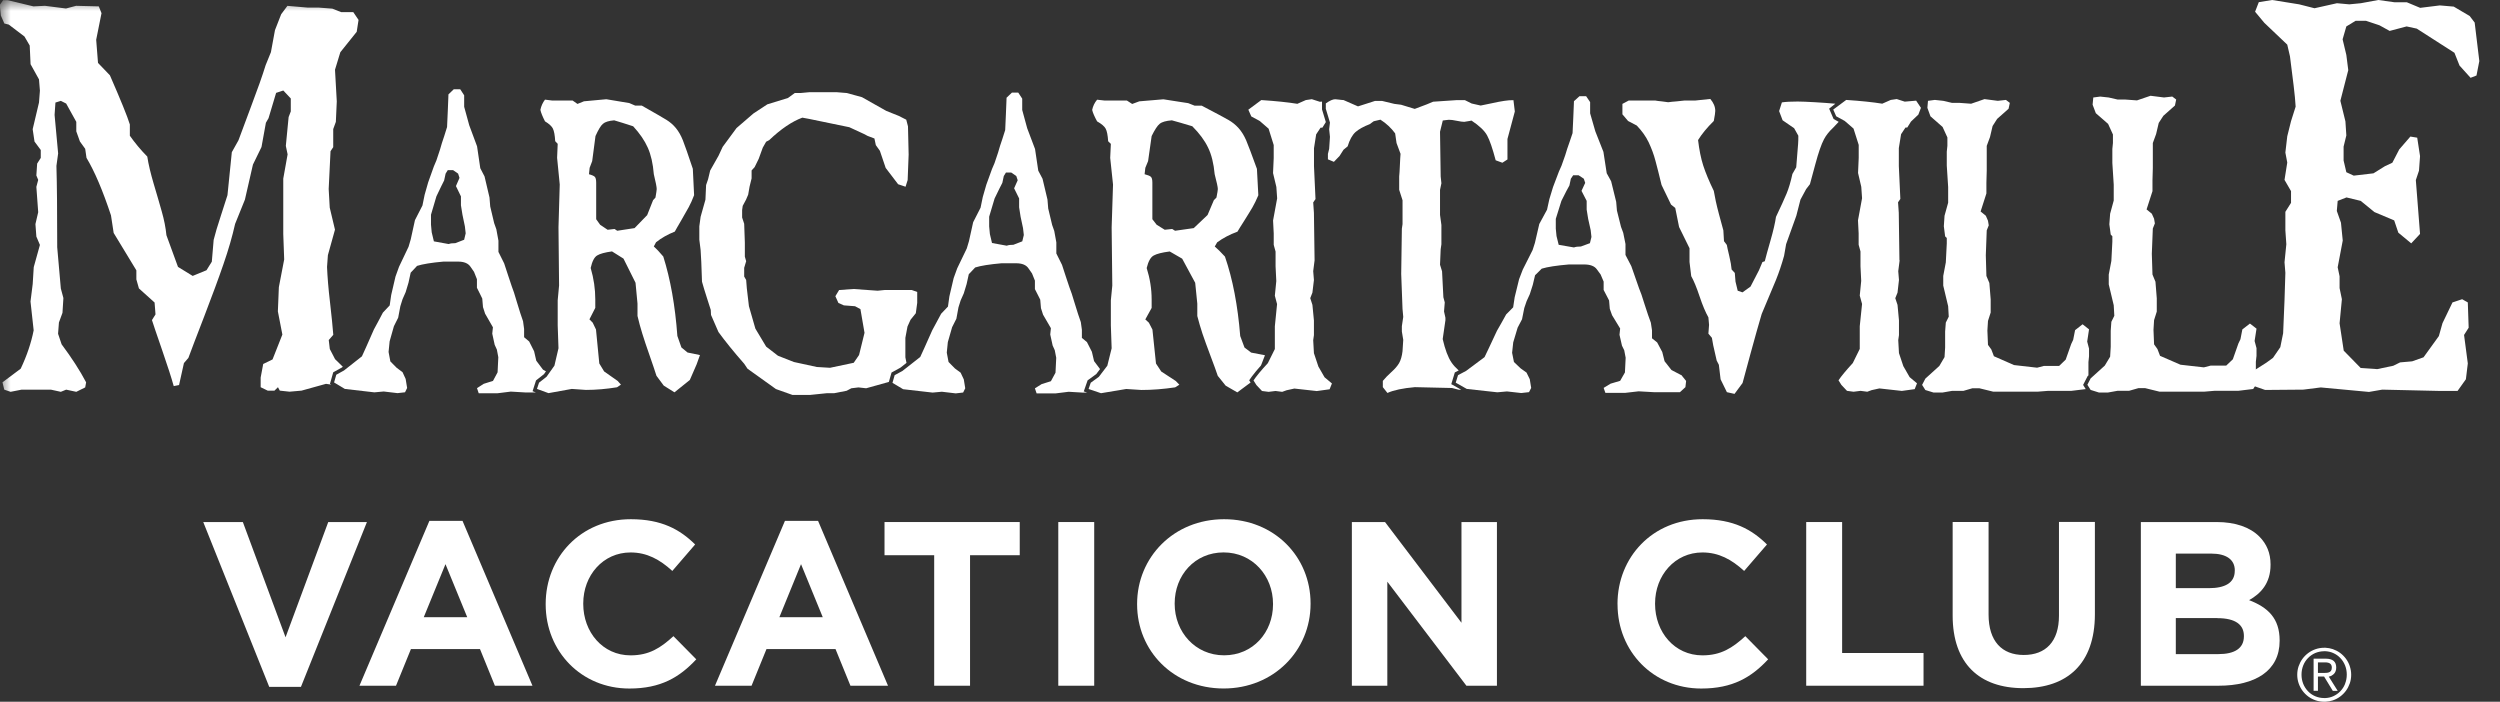
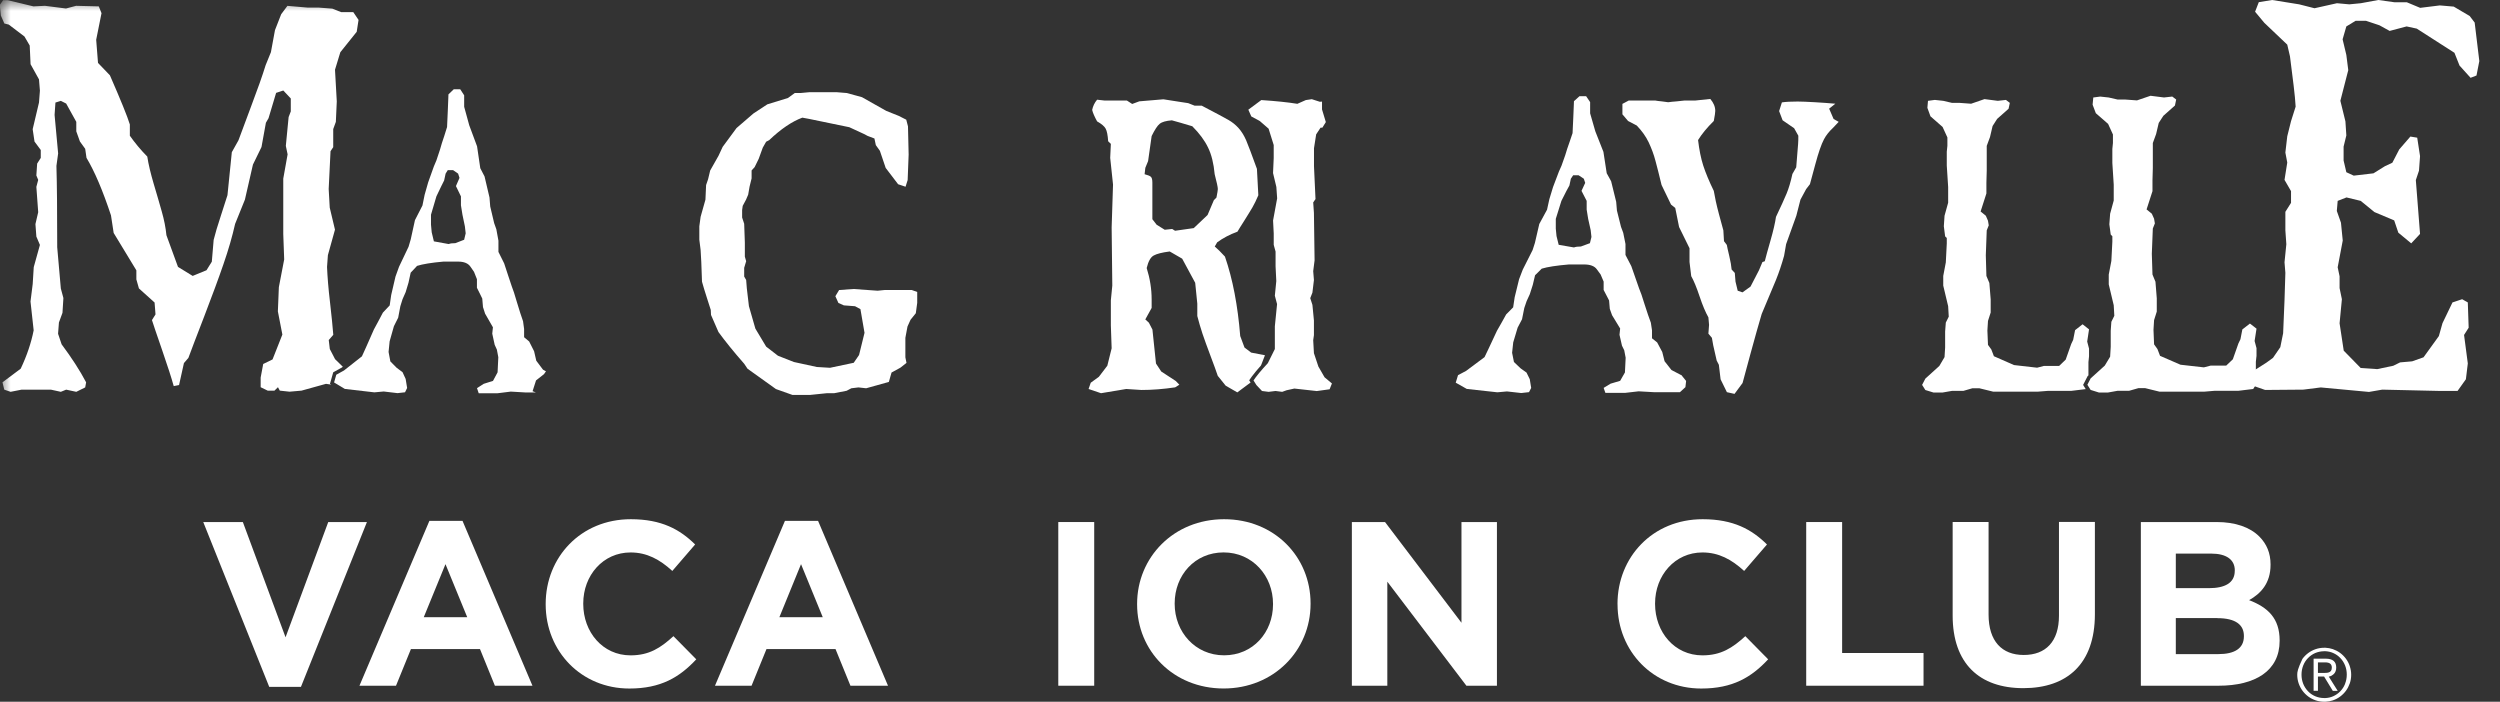
<svg xmlns="http://www.w3.org/2000/svg" width="114" height="32" viewBox="0 0 114 32" fill="none">
  <rect x="0" y="0" width="114" height="32" fill="#333333" stroke="none" />
  <mask id="mask0_69_487" style="mask-type:luminance" maskUnits="userSpaceOnUse" x="0" y="0" width="114" height="32">
    <path d="M113.06 0.003H0V32H113.06V0.003Z" fill="white" />
  </mask>
  <g mask="url(#mask0_69_487)">
    <path d="M15.042 17.518L15.195 16.977L15.597 16.754L15.633 16.724L15.279 16.378L15.039 15.915L14.991 15.506L15.198 15.268C15.171 14.907 15.12 14.414 15.048 13.779C14.973 13.147 14.931 12.611 14.913 12.175L14.952 11.634L15.275 10.473L15.036 9.468L14.988 8.617L15.072 6.894L15.195 6.711V5.886L15.315 5.556L15.357 4.623L15.276 3.179L15.519 2.382L16.266 1.45L16.35 0.908L16.11 0.553H15.558L15.153 0.394L14.526 0.346H14.019L13.107 0.267L12.822 0.649L12.539 1.374L12.354 2.379L12.113 2.972C11.972 3.435 11.748 4.064 11.45 4.852C11.153 5.643 10.961 6.157 10.874 6.398L10.571 6.94L10.373 8.898C10.34 9.006 10.241 9.31 10.082 9.803C9.92 10.296 9.806 10.675 9.743 10.937L9.659 11.933L9.416 12.323L8.786 12.582L8.116 12.17L7.589 10.726C7.556 10.383 7.484 10.022 7.376 9.643C7.271 9.264 7.145 8.843 7.007 8.376C6.869 7.907 6.77 7.495 6.716 7.14C6.407 6.827 6.146 6.508 5.921 6.189V5.675C5.81 5.311 5.504 4.562 5.012 3.434L4.469 2.869L4.386 1.814L4.629 0.601L4.505 0.291L3.47 0.265L3.009 0.388L2.051 0.265L1.526 0.291L0.347 0.008H0.143L-0.01 0.223L0.038 0.707L0.197 1.071L0.401 1.122L1.115 1.664L1.355 2.076L1.394 2.928L1.778 3.62L1.82 4.134L1.778 4.676L1.49 5.891L1.574 6.456L1.859 6.839V7.201L1.694 7.46L1.658 8.001L1.742 8.203L1.658 8.521L1.742 9.676L1.616 10.218L1.658 10.787L1.82 11.169L1.539 12.18L1.491 12.952L1.391 13.749L1.535 15.064C1.421 15.639 1.223 16.225 0.944 16.812L0.113 17.434L0.194 17.768L0.482 17.867L0.986 17.768H2.321L2.774 17.867L3.017 17.768L3.479 17.867L3.885 17.666L3.927 17.434C3.642 16.892 3.269 16.317 2.81 15.701L2.648 15.22L2.687 14.706L2.849 14.264L2.891 13.59L2.774 13.156L2.609 11.277C2.609 9.643 2.598 8.407 2.573 7.565L2.651 6.996L2.489 5.24L2.528 4.677L2.774 4.599L3.017 4.722L3.479 5.556V5.989L3.644 6.452L3.885 6.786L3.944 7.198C4.313 7.812 4.686 8.688 5.061 9.822L5.183 10.622L6.218 12.327V12.74L6.335 13.152L7.049 13.795L7.091 14.337L6.929 14.596C6.98 14.765 7.136 15.216 7.391 15.958C7.646 16.698 7.823 17.246 7.922 17.606L8.165 17.558L8.387 16.557L8.591 16.319C8.717 15.977 8.957 15.345 9.314 14.424C9.668 13.501 9.962 12.71 10.19 12.045C10.421 11.38 10.595 10.77 10.721 10.21L11.168 9.103L11.534 7.505L11.924 6.705L12.125 5.598L12.245 5.39L12.591 4.235L12.918 4.127L13.26 4.491V5.08L13.161 5.339L13.034 6.653L13.115 7.038L12.917 8.145V10.675L12.959 11.83L12.716 13.094L12.671 14.2L12.876 15.256L12.428 16.39L12.002 16.598L11.886 17.218V17.657L12.207 17.813H12.516L12.675 17.657L12.759 17.813L13.203 17.861L13.749 17.813L14.865 17.503L15.105 17.539L15.051 17.507L15.042 17.518Z" fill="white" />
  </g>
  <path d="M24.287 17.834L24.443 17.347L24.806 17.061L24.896 16.932L24.761 16.857L24.454 16.448L24.355 16.017L24.13 15.572L23.899 15.377V15L23.851 14.648C23.776 14.441 23.683 14.152 23.575 13.791C23.47 13.43 23.39 13.18 23.332 13.045L23.17 12.558L22.99 12.011L22.729 11.487V10.976L22.633 10.453L22.534 10.176L22.354 9.415L22.321 9.006L22.096 8.047L21.901 7.671L21.754 6.672L21.397 5.712L21.166 4.869V4.346L20.986 4.07H20.692L20.449 4.304L20.443 4.475L20.419 5.065L20.386 5.793L20.258 6.202C20.179 6.428 20.114 6.636 20.062 6.828L19.9 7.315L19.783 7.592L19.525 8.314L19.363 8.883L19.264 9.37L18.922 10.038L18.73 10.913L18.631 11.25L18.196 12.164L18.034 12.613L17.838 13.455L17.77 13.927L17.46 14.255L17.233 14.685L17.052 15.019L16.699 15.819L16.504 16.249L15.687 16.893L15.334 17.088L15.234 17.44L15.724 17.735L17.071 17.891L17.497 17.852L18.127 17.927L18.469 17.888L18.565 17.692L18.498 17.28L18.355 16.97L18.091 16.774L17.8 16.48L17.719 16.05L17.767 15.565L17.962 14.876L18.157 14.486L18.256 13.962L18.355 13.646L18.499 13.319L18.628 12.889L18.727 12.434L19.018 12.124C19.273 12.043 19.675 11.977 20.221 11.929H20.887C21.16 11.929 21.349 12.007 21.454 12.163L21.616 12.398L21.748 12.731V13.122L21.895 13.417L21.991 13.613L22.024 14.004L22.12 14.302L22.477 14.924L22.447 15.216L22.558 15.724L22.657 15.941L22.723 16.289L22.69 16.978L22.48 17.369L22.057 17.502L21.751 17.698L21.829 17.932H22.69L23.293 17.857L23.959 17.896H24.436L24.277 17.836L24.287 17.834ZM21.169 10.931L20.764 11.088C20.634 11.088 20.536 11.099 20.47 11.126H20.445C20.361 11.108 20.142 11.069 19.785 11.006L19.686 10.594L19.653 10.245V9.791L19.9 8.954L20.125 8.485L20.253 8.229L20.32 7.917L20.419 7.757H20.659L20.89 7.917L20.953 8.112L20.791 8.485L21.019 8.955V9.361L21.088 9.791L21.199 10.323L21.235 10.639L21.166 10.928L21.169 10.931Z" fill="white" />
-   <path d="M31.353 16.075L31.072 15.843L30.888 15.32C30.787 13.93 30.57 12.724 30.246 11.698L30.009 11.43L29.814 11.238L29.916 11.046C30.159 10.853 30.444 10.69 30.771 10.561C30.819 10.474 30.912 10.306 31.059 10.059C31.203 9.806 31.32 9.608 31.404 9.451C31.488 9.295 31.573 9.111 31.651 8.901L31.593 7.698C31.378 7.048 31.224 6.618 31.138 6.395C31.051 6.176 30.943 5.99 30.82 5.839C30.694 5.686 30.55 5.565 30.391 5.466C30.232 5.367 29.854 5.15 29.263 4.814H28.962L28.693 4.699L28.402 4.651L27.649 4.525L26.629 4.619L26.332 4.739L26.11 4.583H25.167L24.852 4.543C24.747 4.678 24.678 4.835 24.642 5.009C24.669 5.142 24.741 5.316 24.852 5.533C25.041 5.647 25.161 5.759 25.212 5.864C25.266 5.975 25.302 6.164 25.317 6.438L25.431 6.558L25.404 7.196L25.524 8.414L25.467 10.369L25.494 13.019L25.431 13.693V14.839L25.467 15.88L25.282 16.673L24.924 17.179L24.58 17.45L24.486 17.735L25.012 17.927L26.074 17.735L26.716 17.78C27.178 17.78 27.652 17.738 28.135 17.66L28.315 17.54L28.165 17.371L27.549 16.938L27.328 16.574L27.177 15.025L27.027 14.713L26.878 14.562L27.145 14.039V13.651C27.145 13.179 27.076 12.704 26.935 12.219C27.004 11.912 27.103 11.723 27.232 11.648C27.36 11.569 27.585 11.509 27.907 11.464L28.392 11.768L28.431 11.793L28.98 12.894L29.07 13.845V14.407C29.133 14.675 29.205 14.946 29.29 15.216C29.373 15.487 29.487 15.824 29.628 16.227C29.769 16.63 29.871 16.934 29.934 17.135L30.267 17.584L30.756 17.89L31.456 17.327L31.767 16.612L31.918 16.191L31.336 16.071L31.353 16.075ZM29.517 9.803L28.936 10.402L28.404 10.483L28.146 10.523L28.023 10.441L27.708 10.478L27.366 10.249L27.186 9.996V8.333C27.186 8.198 27.165 8.111 27.127 8.068C27.088 8.023 26.998 7.984 26.857 7.945L26.887 7.654L27.004 7.347L27.154 6.204C27.283 5.918 27.395 5.728 27.493 5.647C27.589 5.56 27.763 5.508 28.006 5.487C28.12 5.518 28.252 5.56 28.402 5.607L28.467 5.628C28.645 5.689 28.779 5.731 28.872 5.758C29.173 6.086 29.397 6.411 29.538 6.732C29.682 7.051 29.775 7.457 29.814 7.944C29.904 8.311 29.946 8.537 29.946 8.621C29.946 8.669 29.925 8.799 29.889 9.009L29.781 9.127L29.513 9.804L29.517 9.803Z" fill="white" />
  <path d="M40.655 16.987L41.057 16.767L41.336 16.548L41.285 16.295V15.405L41.381 14.891L41.519 14.584L41.761 14.283L41.825 13.811V13.314L41.576 13.224H40.343L40.019 13.257L38.927 13.179L38.264 13.224L38.093 13.507L38.231 13.814L38.48 13.925L38.99 13.964L39.236 14.097L39.422 15.177L39.173 16.188L38.93 16.543L37.85 16.771L37.247 16.735L36.2 16.507L35.474 16.221L34.937 15.806L34.445 14.985L34.151 13.962L34.055 13.147L34.025 12.768L33.935 12.611V12.212L34.025 11.911L33.965 11.703V11.063L33.935 10.205L33.841 9.919V9.577L33.868 9.387L34.021 9.101L34.117 8.875L34.18 8.512L34.273 8.133V7.772L34.411 7.621L34.597 7.242L34.783 6.731L34.936 6.463L35.074 6.391C35.605 5.885 36.109 5.542 36.586 5.365L36.895 5.422L38.729 5.801L39.394 6.108L39.565 6.198L39.874 6.315L39.937 6.616L40.123 6.878L40.387 7.657L40.954 8.401L41.293 8.515L41.389 8.211L41.434 7.05L41.404 5.762L41.325 5.458L40.983 5.284L40.417 5.058L39.877 4.754L39.307 4.432L38.614 4.242L38.137 4.203H36.919L36.499 4.242H36.241L35.931 4.468L34.992 4.757L34.356 5.175L33.585 5.84L32.954 6.696L32.768 7.096L32.384 7.776L32.288 8.175L32.198 8.437L32.168 9.105L31.948 9.885L31.889 10.321V10.928L31.948 11.4L31.979 11.954L32.011 12.844C32.065 13.042 32.14 13.289 32.237 13.59C32.336 13.891 32.393 14.071 32.411 14.132L32.422 14.36L32.761 15.139C33.061 15.552 33.451 16.036 33.934 16.586L34.087 16.814L35.383 17.741L36.136 18.009H36.937L37.696 17.931H38.033L38.606 17.819L38.822 17.705L39.146 17.666L39.497 17.705L40.532 17.416L40.652 16.995L40.655 16.987Z" fill="white" />
-   <path d="M49.424 17.837L49.595 17.344L49.988 17.059L50.162 16.83L49.889 16.466L49.79 16.042L49.565 15.6L49.334 15.408V15.038L49.286 14.69C49.211 14.482 49.118 14.199 49.01 13.841C48.905 13.483 48.824 13.24 48.767 13.105L48.605 12.62L48.428 12.078L48.169 11.558V11.052L48.074 10.531L47.978 10.258L47.798 9.506L47.765 9.1L47.54 8.152L47.345 7.783L47.198 6.796L46.84 5.848L46.613 5.015V4.498L46.433 4.224H46.142L45.899 4.456L45.893 4.627L45.869 5.211L45.837 5.93L45.708 6.336C45.63 6.558 45.564 6.766 45.513 6.955L45.351 7.437L45.234 7.711L44.976 8.424L44.814 8.986L44.714 9.471L44.376 10.133L44.184 10.999L44.085 11.33L43.649 12.235L43.487 12.681L43.292 13.514L43.227 13.98L42.917 14.305L42.689 14.729L42.512 15.057L42.158 15.851L41.963 16.278L41.15 16.916L40.796 17.108L40.697 17.457L41.183 17.748L42.527 17.902L42.95 17.863L43.581 17.938L43.919 17.899L44.015 17.706L43.949 17.3L43.805 16.994L43.544 16.801L43.254 16.507L43.173 16.082L43.221 15.601L43.416 14.921L43.611 14.533L43.706 14.016L43.805 13.701L43.949 13.377L44.078 12.952L44.177 12.504L44.468 12.197C44.722 12.116 45.121 12.053 45.668 12.005H46.334C46.607 12.005 46.796 12.083 46.898 12.237L47.06 12.468L47.192 12.796V13.184L47.339 13.473L47.435 13.665L47.468 14.053L47.563 14.348L47.921 14.965L47.891 15.254L48.001 15.756L48.097 15.969L48.164 16.316L48.131 16.995L47.921 17.383L47.498 17.516L47.192 17.708L47.27 17.94H48.128L48.731 17.865L49.394 17.904H49.58L49.415 17.847L49.424 17.837ZM46.613 11.006L46.211 11.162C46.082 11.162 45.983 11.174 45.917 11.201H45.892C45.808 11.183 45.59 11.147 45.235 11.081L45.139 10.675L45.106 10.329V9.881L45.353 9.053L45.578 8.59L45.707 8.337L45.773 8.027L45.872 7.867H46.112L46.343 8.027L46.407 8.219L46.244 8.586L46.472 9.049V9.453L46.538 9.877L46.65 10.403L46.686 10.716L46.617 11.002L46.613 11.006Z" fill="white" />
  <path d="M56.965 17.338L57.081 17.173C57.211 16.998 57.351 16.833 57.496 16.671L57.52 16.619L57.682 16.199L57.052 16.078L56.749 15.847L56.554 15.323C56.443 13.933 56.212 12.727 55.858 11.701L55.603 11.434L55.393 11.241L55.504 11.049C55.768 10.856 56.074 10.694 56.428 10.564C56.479 10.477 56.581 10.309 56.74 10.062C56.896 9.809 57.022 9.611 57.112 9.455C57.202 9.298 57.292 9.114 57.38 8.904L57.316 7.701C57.083 7.051 56.917 6.621 56.825 6.399C56.729 6.179 56.614 5.993 56.48 5.843C56.342 5.689 56.189 5.569 56.018 5.47C55.846 5.37 55.438 5.154 54.796 4.817H54.471L54.181 4.703L53.865 4.655L53.052 4.528L51.951 4.621L51.628 4.741L51.387 4.585H50.37L50.028 4.546C49.914 4.681 49.839 4.837 49.803 5.012C49.833 5.145 49.91 5.319 50.028 5.535C50.232 5.649 50.361 5.761 50.418 5.866C50.478 5.978 50.514 6.167 50.532 6.441L50.655 6.561L50.625 7.198L50.754 8.416L50.691 10.372L50.721 13.022L50.655 13.696V14.841L50.691 15.882L50.494 16.676L50.109 17.182L49.738 17.452L49.639 17.738L50.206 17.93L51.355 17.738L52.051 17.783C52.552 17.783 53.062 17.741 53.587 17.663L53.779 17.543L53.616 17.374L52.953 16.941L52.713 16.577L52.551 15.028L52.389 14.715L52.226 14.565L52.515 14.042V13.654C52.515 13.181 52.44 12.706 52.289 12.222C52.364 11.915 52.469 11.725 52.611 11.65C52.752 11.572 52.991 11.512 53.339 11.467L53.865 11.771L53.907 11.795L54.501 12.896L54.597 13.847V14.41C54.666 14.678 54.744 14.948 54.834 15.219C54.924 15.489 55.05 15.826 55.2 16.23C55.352 16.633 55.464 16.937 55.53 17.138L55.89 17.586L56.421 17.893L57.027 17.442L56.961 17.337L56.965 17.338ZM55.066 9.803L54.435 10.402L53.862 10.483L53.583 10.523L53.451 10.441L53.112 10.477L52.743 10.248L52.548 9.996V8.332C52.548 8.197 52.527 8.11 52.485 8.068C52.443 8.022 52.344 7.984 52.194 7.944L52.227 7.653L52.353 7.346L52.515 6.203C52.657 5.917 52.777 5.728 52.882 5.646C52.987 5.559 53.173 5.508 53.437 5.487C53.559 5.517 53.704 5.559 53.865 5.607L53.934 5.628C54.126 5.688 54.27 5.73 54.369 5.757C54.696 6.085 54.936 6.41 55.089 6.732C55.245 7.051 55.344 7.456 55.389 7.944C55.485 8.311 55.533 8.537 55.533 8.621C55.533 8.669 55.512 8.798 55.47 9.009L55.353 9.126L55.066 9.803Z" fill="white" />
  <path d="M60.113 16.698L59.915 16.105L59.882 15.512L59.915 15.283V14.612L59.846 13.902L59.747 13.596L59.846 13.343L59.915 12.768L59.882 12.365L59.945 11.872L59.915 9.709L59.882 9.231L59.987 9.078L59.918 7.583V6.758L60.017 6.127L60.218 5.823H60.299L60.458 5.567L60.284 4.99V4.632L60.185 4.641L59.819 4.523L59.546 4.563L59.159 4.734C58.739 4.665 58.19 4.608 57.515 4.563L56.924 5.002L57.059 5.309L57.446 5.519L57.848 5.868L58.081 6.614V7.207L58.051 7.893L58.202 8.525L58.238 9.045L58.052 10.055L58.082 10.648V11.166L58.166 11.472V12.143L58.199 12.817L58.133 13.485L58.234 13.867L58.133 14.881V15.916L57.812 16.562C57.5 16.896 57.286 17.158 57.16 17.348L57.292 17.558L57.547 17.829L57.847 17.868L58.165 17.829L58.468 17.868L58.668 17.796L59.022 17.718L60.045 17.832L60.63 17.751L60.736 17.486L60.399 17.203L60.111 16.701V16.698H60.113Z" fill="white" />
-   <path d="M66.177 17.522L66.34 16.983L66.517 16.893C66.378 16.767 66.267 16.646 66.187 16.526C66.03 16.294 65.896 15.937 65.787 15.461L65.911 14.604V14.489L65.848 14.204L65.881 13.789L65.818 13.555L65.758 12.373L65.665 12.072L65.695 11.365L65.728 11.139V10.26L65.665 9.8V8.66L65.728 8.356L65.695 8.049L65.665 6.007L65.791 5.495C65.82 5.495 65.866 5.489 65.929 5.477C65.988 5.468 66.034 5.462 66.067 5.462C66.154 5.462 66.277 5.474 66.426 5.508C66.583 5.541 66.694 5.556 66.768 5.556C66.978 5.523 67.093 5.504 67.101 5.498C67.459 5.736 67.695 5.959 67.812 6.175C67.93 6.389 68.059 6.768 68.203 7.309L68.508 7.421L68.74 7.271V6.338L69.076 5.084L69.013 4.567C68.877 4.567 68.737 4.576 68.59 4.6C68.445 4.621 68.257 4.657 68.028 4.708C67.801 4.756 67.63 4.792 67.519 4.813L67.108 4.72L66.799 4.566H66.42L65.35 4.638C65.244 4.69 64.969 4.798 64.512 4.966L63.889 4.776L63.583 4.737L63.022 4.602H62.701C62.659 4.613 62.536 4.655 62.329 4.722C62.119 4.788 61.987 4.833 61.924 4.851L61.264 4.562C61.216 4.562 61.15 4.556 61.069 4.544C60.985 4.532 60.928 4.525 60.886 4.525C60.778 4.525 60.637 4.588 60.457 4.715V4.962L60.646 5.588L60.61 5.894L60.646 6.24L60.61 6.788L60.553 7.017V7.266L60.826 7.38L61.084 7.112L61.264 6.829L61.453 6.673C61.54 6.378 61.66 6.162 61.81 6.023C61.963 5.89 62.179 5.77 62.458 5.662L62.642 5.529L62.948 5.457C63.215 5.626 63.439 5.836 63.619 6.083L63.682 6.522L63.865 7.015C63.856 7.124 63.844 7.298 63.835 7.533C63.826 7.767 63.814 7.938 63.803 8.047V8.657L63.956 9.133V10.219L63.925 10.43L63.895 12.49L63.955 14.09L63.988 14.451L63.925 14.872V15.116L63.988 15.498L63.955 16.015C63.928 16.247 63.874 16.428 63.798 16.56C63.724 16.686 63.607 16.824 63.447 16.966C63.288 17.11 63.159 17.243 63.057 17.369V17.654L63.267 17.919C63.549 17.79 63.967 17.702 64.518 17.654L66.21 17.693L66.516 17.771H66.63L66.189 17.522H66.177Z" fill="white" />
  <path d="M76.654 17.101L76.218 16.872L75.904 16.472L75.799 16.052L75.567 15.616L75.331 15.426V15.059L75.279 14.716C75.202 14.511 75.105 14.231 74.994 13.88C74.887 13.527 74.803 13.284 74.742 13.151L74.575 12.673L74.388 12.137L74.122 11.626V11.127L74.019 10.615L73.918 10.345L73.732 9.602L73.698 9.202L73.468 8.266L73.266 7.899L73.116 6.925L72.747 5.989L72.51 5.168V4.656L72.327 4.386H72.025L71.772 4.614L71.766 4.783L71.742 5.361L71.709 6.07L71.574 6.47C71.493 6.69 71.428 6.894 71.373 7.081L71.205 7.556L71.085 7.827L70.818 8.531L70.65 9.084L70.545 9.562L70.191 10.215L69.993 11.072L69.888 11.4L69.438 12.294L69.27 12.733L69.069 13.555L69 14.015L68.682 14.336L68.448 14.757L68.262 15.082L67.896 15.864L67.695 16.285L66.852 16.914L66.486 17.107L66.381 17.45L66.885 17.735L68.28 17.889L68.718 17.849L69.369 17.922L69.723 17.882L69.822 17.69L69.757 17.29L69.609 16.989L69.34 16.797L69.036 16.508L68.952 16.087L69.003 15.612L69.204 14.941L69.405 14.558L69.507 14.047L69.612 13.737L69.759 13.415L69.894 12.994L69.999 12.552L70.302 12.251C70.566 12.17 70.98 12.107 71.544 12.059H72.235C72.516 12.059 72.715 12.134 72.82 12.287L72.988 12.516L73.126 12.841V13.223L73.275 13.508L73.374 13.701L73.407 14.084L73.51 14.373L73.879 14.98L73.849 15.266L73.962 15.762L74.065 15.973L74.13 16.313L74.097 16.984L73.879 17.366L73.443 17.495L73.126 17.688L73.206 17.916H74.097L74.721 17.844L75.411 17.883H76.606L76.855 17.654L76.887 17.371L76.669 17.101H76.654ZM72.504 11.088L72.088 11.241C71.952 11.241 71.853 11.253 71.781 11.281H71.757C71.671 11.262 71.442 11.226 71.076 11.163L70.977 10.763L70.944 10.423V9.98L71.199 9.162L71.43 8.705L71.566 8.456L71.631 8.149L71.736 7.993H71.985L72.222 8.149L72.285 8.339L72.117 8.703L72.352 9.16V9.557L72.42 9.978L72.535 10.495L72.57 10.805L72.501 11.088H72.504V11.088Z" fill="white" />
  <path d="M83.574 5.842L83.844 5.556L83.612 5.427L83.409 4.955L83.691 4.729C83.162 4.681 82.314 4.63 81.971 4.63C81.665 4.63 81.428 4.642 81.254 4.669L81.128 5.066L81.287 5.485L81.812 5.846L82.004 6.189C82.004 6.327 82.004 6.453 81.993 6.571C81.983 6.688 81.971 6.839 81.956 7.028C81.941 7.217 81.924 7.416 81.908 7.629L81.734 7.933C81.654 8.3 81.564 8.598 81.47 8.824C81.375 9.055 81.212 9.41 80.985 9.889C80.945 10.165 80.862 10.524 80.738 10.956C80.612 11.39 80.526 11.708 80.474 11.913L80.367 11.949L80.207 12.328L79.824 13.068L79.457 13.332L79.239 13.257L79.139 12.842L79.107 12.445L78.962 12.289C78.95 12.129 78.914 11.927 78.855 11.675C78.797 11.425 78.755 11.254 78.743 11.169L78.614 10.998L78.585 10.505C78.57 10.451 78.503 10.204 78.386 9.77C78.269 9.337 78.195 8.979 78.149 8.705C77.937 8.269 77.778 7.887 77.669 7.553C77.562 7.222 77.484 6.831 77.432 6.386C77.6 6.115 77.837 5.823 78.149 5.516C78.195 5.278 78.216 5.125 78.216 5.059C78.216 4.869 78.14 4.689 77.99 4.512L77.306 4.584H76.814C76.73 4.596 76.608 4.608 76.448 4.623C76.292 4.635 76.163 4.647 76.07 4.662C76.007 4.65 75.912 4.638 75.779 4.623C75.647 4.611 75.545 4.599 75.48 4.584H74.27L73.982 4.737V5.213L74.24 5.517L74.636 5.724C74.87 5.968 75.053 6.224 75.182 6.495C75.311 6.771 75.416 7.051 75.491 7.34C75.57 7.628 75.659 7.992 75.767 8.435L76.199 9.328L76.391 9.482L76.566 10.351L77.042 11.32V11.946L77.12 12.592C77.234 12.794 77.363 13.101 77.501 13.516C77.639 13.928 77.774 14.246 77.903 14.472L77.933 14.815L77.903 15.215L78.063 15.405L78.122 15.742L78.281 16.442L78.38 16.635L78.459 17.297L78.746 17.883L79.094 17.961L79.461 17.465C79.49 17.36 79.608 16.917 79.82 16.138C80.033 15.356 80.204 14.751 80.333 14.318C80.633 13.614 80.849 13.094 80.985 12.763C81.119 12.43 81.243 12.065 81.354 11.665L81.447 11.133L81.912 9.839L82.101 9.103L82.359 8.625L82.533 8.399C82.551 8.332 82.631 8.032 82.778 7.493C82.922 6.955 83.055 6.573 83.174 6.35C83.271 6.166 83.409 5.995 83.579 5.836" fill="white" />
-   <path d="M86.623 11.873L86.56 12.366L86.593 12.769L86.527 13.344L86.425 13.597L86.527 13.903L86.593 14.61V15.281L86.56 15.509L86.593 16.102L86.791 16.695L87.079 17.197L87.415 17.48L87.31 17.745L86.725 17.826L85.699 17.712L85.347 17.79L85.147 17.863L84.844 17.823L84.523 17.863L84.223 17.823L83.968 17.553L83.836 17.342C83.962 17.152 84.178 16.893 84.487 16.556L84.805 15.91V14.875L84.91 13.861L84.805 13.479L84.871 12.811L84.838 12.137V11.466L84.754 11.16V10.642L84.724 10.049L84.91 9.039L84.874 8.519L84.727 7.887L84.757 7.201V6.608L84.52 5.862L84.118 5.514L83.731 5.303L83.596 4.996L84.187 4.557C84.862 4.602 85.411 4.659 85.831 4.728L86.218 4.557L86.491 4.517L86.857 4.635L87.376 4.59L87.595 4.917L87.478 5.224L87.139 5.546L86.971 5.816H86.89L86.689 6.12L86.587 6.752V7.576L86.656 9.071L86.551 9.225L86.584 9.703L86.614 11.866L86.623 11.873Z" fill="white" />
  <path d="M94.99 17.552L95.197 17.149L95.233 17.119V16.514L95.26 16.246V15.897L95.176 15.575L95.26 15.019L94.966 14.787L94.624 15.055L94.537 15.495L94.447 15.687L94.195 16.4L93.897 16.686H93.201L92.893 16.767L91.84 16.647L90.922 16.244L90.805 15.937L90.652 15.726L90.625 15.074L90.652 14.634L90.775 14.25V13.654L90.715 12.905L90.58 12.583L90.553 11.642L90.595 10.504L90.687 10.276L90.652 10.065L90.553 9.837L90.316 9.644L90.58 8.82V8.336L90.595 7.783V6.652L90.744 6.249L90.862 5.747L91.069 5.422L91.591 4.959L91.648 4.691L91.471 4.556L91.098 4.598L90.493 4.519L89.884 4.73L89.352 4.691H89.01L88.612 4.598L88.228 4.556L87.916 4.598L87.889 4.919L88.029 5.304L88.582 5.789L88.801 6.267V6.651L88.773 6.916V7.551L88.836 8.529V9.242L88.671 9.837L88.639 10.316L88.698 10.779L88.773 10.851V11.101L88.729 11.967L88.612 12.583V13.023L88.836 13.964L88.863 14.44L88.729 14.71L88.698 15.113V15.841L88.671 16.284L88.434 16.687L87.796 17.265L87.648 17.551L87.796 17.785L88.167 17.899H88.582L89.01 17.824H89.53L89.943 17.704H90.256L90.891 17.86H92.92L93.379 17.824H94.447L95.109 17.743L94.99 17.552Z" fill="white" />
  <path d="M98.289 12.847L98.349 13.606V14.207L98.226 14.598L98.199 15.04L98.226 15.702L98.379 15.916L98.498 16.226L99.429 16.631L100.497 16.752L100.811 16.67H101.517L101.817 16.384L102.071 15.663L102.165 15.467L102.251 15.022L102.597 14.754L102.897 14.986L102.81 15.549L102.897 15.876V16.228L102.867 16.496V17.546L102.746 17.738L102.071 17.82H100.991L100.526 17.859H98.469L97.823 17.7H97.509L97.088 17.82H96.563L96.129 17.898H95.708L95.333 17.78L95.184 17.546L95.333 17.255L95.978 16.671L96.222 16.265L96.249 15.816V15.08L96.278 14.674L96.413 14.4L96.386 13.919L96.159 12.968V12.52L96.278 11.9L96.323 11.024V10.772L96.249 10.696L96.186 10.227L96.222 9.745L96.386 9.144V8.422L96.323 7.433V6.792L96.35 6.521V6.133L96.129 5.649L95.57 5.162L95.423 4.774L95.454 4.446L95.769 4.404L96.159 4.446L96.563 4.539H96.909L97.446 4.578L98.064 4.367L98.679 4.445L99.056 4.403L99.234 4.538L99.177 4.812L98.648 5.282L98.438 5.607L98.318 6.115L98.169 6.521V7.667L98.153 8.226V8.717L97.884 9.55L98.123 9.745L98.226 9.974L98.262 10.187L98.169 10.419L98.123 11.568L98.153 12.519L98.289 12.847Z" fill="white" />
  <path d="M112.85 1.037L112.619 0.731L111.89 0.301L111.257 0.247L110.36 0.358L109.748 0.102H109.181L108.449 -6.10352e-05L107.654 0.147L107.129 0.198L106.565 0.147L105.542 0.376L104.842 0.198L103.61 -6.10352e-05L103.001 0.099L102.832 0.535L103.253 1.041L104.299 2.036L104.423 2.571C104.488 3.085 104.546 3.531 104.591 3.913C104.636 4.292 104.668 4.611 104.681 4.863L104.471 5.525L104.299 6.214L104.213 6.957L104.299 7.412L104.174 8.203L104.471 8.715V9.25L104.213 9.659V10.502L104.257 11.137L104.174 11.961L104.213 12.442L104.174 13.69L104.111 15.195L103.982 15.832L103.649 16.317L103.345 16.539L102.586 17.021L102.395 17.294L102.503 17.508L103.291 17.782L105.031 17.767L105.827 17.667L108.026 17.872L108.632 17.767L111.293 17.828H112.064L112.445 17.293L112.532 16.573L112.361 15.274L112.571 14.943L112.532 13.791L112.274 13.644L111.833 13.791L111.377 14.738L111.212 15.325L110.513 16.293L109.994 16.477L109.445 16.525L109.133 16.679L108.401 16.832L107.648 16.781L106.874 15.99L106.685 14.742L106.79 13.644L106.685 13.136V12.6L106.598 12.188L106.829 10.97L106.748 10.155L106.559 9.62L106.598 9.16L107 9.003L107.648 9.16L108.275 9.671L109.175 10.05L109.364 10.61L109.952 11.097L110.354 10.667L110.162 8.212L110.306 7.782L110.354 7.12L110.225 6.278L109.913 6.227L109.406 6.813L109.091 7.42L108.755 7.577L108.23 7.904L107.33 8.009L106.993 7.853L106.868 7.318V6.686L106.993 6.175L106.951 5.534L106.721 4.596L107.081 3.197L106.993 2.505L106.823 1.792L106.993 1.205L107.414 0.95H107.894L108.506 1.155L108.968 1.41L109.742 1.205L110.204 1.305L111.923 2.408L112.154 2.989L112.658 3.548L112.928 3.443L113.057 2.785L112.847 1.046L112.85 1.037Z" fill="white" />
  <path d="M106.319 30.808C106.358 30.787 106.394 30.763 106.426 30.73C106.46 30.697 106.484 30.658 106.502 30.61C106.523 30.562 106.532 30.508 106.532 30.441C106.532 30.309 106.495 30.209 106.418 30.14C106.34 30.072 106.223 30.038 106.057 30.035H105.5V31.5H105.698V30.851H105.98L106.015 30.911L106.376 31.504H106.6L106.193 30.855C106.235 30.846 106.277 30.831 106.319 30.813M106.015 30.686C105.986 30.686 105.956 30.686 105.925 30.686H105.698V30.204H106.015C106.055 30.204 106.094 30.204 106.13 30.213C106.166 30.219 106.202 30.229 106.231 30.246C106.262 30.264 106.286 30.285 106.304 30.319C106.321 30.349 106.331 30.391 106.331 30.442C106.331 30.505 106.319 30.553 106.295 30.586C106.271 30.619 106.238 30.647 106.199 30.659C106.16 30.674 106.115 30.68 106.067 30.683C106.049 30.683 106.031 30.683 106.013 30.683" fill="white" />
-   <path d="M107.151 30.378C107.109 30.255 107.052 30.144 106.977 30.041C106.902 29.939 106.812 29.849 106.71 29.773C106.608 29.698 106.494 29.642 106.374 29.599C106.269 29.563 106.161 29.545 106.044 29.538C106.023 29.538 106.005 29.538 105.984 29.538C105.846 29.538 105.717 29.559 105.594 29.601C105.471 29.643 105.36 29.701 105.258 29.776C105.156 29.852 105.066 29.942 104.991 30.044C104.916 30.146 104.859 30.261 104.817 30.381C104.775 30.504 104.754 30.634 104.754 30.769C104.754 30.904 104.775 31.034 104.817 31.157C104.859 31.28 104.916 31.391 104.991 31.494C105.066 31.596 105.156 31.686 105.258 31.762C105.36 31.837 105.471 31.894 105.594 31.936C105.717 31.978 105.846 31.999 105.984 31.999C106.005 31.999 106.023 31.999 106.044 31.999C106.158 31.994 106.269 31.975 106.374 31.939C106.497 31.897 106.608 31.84 106.71 31.764C106.812 31.689 106.902 31.599 106.977 31.496C107.052 31.394 107.109 31.28 107.151 31.16C107.193 31.036 107.214 30.907 107.214 30.771C107.214 30.636 107.193 30.507 107.151 30.384M106.935 31.184C106.884 31.314 106.812 31.425 106.719 31.521C106.626 31.618 106.518 31.693 106.392 31.75C106.284 31.798 106.167 31.825 106.041 31.831C106.02 31.831 106.002 31.831 105.981 31.831C105.834 31.831 105.696 31.801 105.57 31.747C105.444 31.693 105.336 31.618 105.243 31.519C105.15 31.422 105.078 31.308 105.027 31.182C104.976 31.052 104.949 30.914 104.949 30.764C104.949 30.613 104.976 30.475 105.027 30.345C105.078 30.216 105.15 30.104 105.243 30.009C105.336 29.912 105.444 29.837 105.57 29.78C105.696 29.726 105.831 29.699 105.981 29.696C106.002 29.696 106.02 29.696 106.041 29.696C106.167 29.702 106.284 29.729 106.392 29.777C106.518 29.832 106.626 29.907 106.719 30.006C106.812 30.102 106.884 30.217 106.935 30.343C106.986 30.472 107.013 30.611 107.013 30.761C107.013 30.911 106.986 31.05 106.935 31.179" fill="white" />
+   <path d="M107.151 30.378C107.109 30.255 107.052 30.144 106.977 30.041C106.902 29.939 106.812 29.849 106.71 29.773C106.608 29.698 106.494 29.642 106.374 29.599C106.269 29.563 106.161 29.545 106.044 29.538C106.023 29.538 106.005 29.538 105.984 29.538C105.846 29.538 105.717 29.559 105.594 29.601C105.471 29.643 105.36 29.701 105.258 29.776C105.156 29.852 105.066 29.942 104.991 30.044C104.775 30.504 104.754 30.634 104.754 30.769C104.754 30.904 104.775 31.034 104.817 31.157C104.859 31.28 104.916 31.391 104.991 31.494C105.066 31.596 105.156 31.686 105.258 31.762C105.36 31.837 105.471 31.894 105.594 31.936C105.717 31.978 105.846 31.999 105.984 31.999C106.005 31.999 106.023 31.999 106.044 31.999C106.158 31.994 106.269 31.975 106.374 31.939C106.497 31.897 106.608 31.84 106.71 31.764C106.812 31.689 106.902 31.599 106.977 31.496C107.052 31.394 107.109 31.28 107.151 31.16C107.193 31.036 107.214 30.907 107.214 30.771C107.214 30.636 107.193 30.507 107.151 30.384M106.935 31.184C106.884 31.314 106.812 31.425 106.719 31.521C106.626 31.618 106.518 31.693 106.392 31.75C106.284 31.798 106.167 31.825 106.041 31.831C106.02 31.831 106.002 31.831 105.981 31.831C105.834 31.831 105.696 31.801 105.57 31.747C105.444 31.693 105.336 31.618 105.243 31.519C105.15 31.422 105.078 31.308 105.027 31.182C104.976 31.052 104.949 30.914 104.949 30.764C104.949 30.613 104.976 30.475 105.027 30.345C105.078 30.216 105.15 30.104 105.243 30.009C105.336 29.912 105.444 29.837 105.57 29.78C105.696 29.726 105.831 29.699 105.981 29.696C106.002 29.696 106.02 29.696 106.041 29.696C106.167 29.702 106.284 29.729 106.392 29.777C106.518 29.832 106.626 29.907 106.719 30.006C106.812 30.102 106.884 30.217 106.935 30.343C106.986 30.472 107.013 30.611 107.013 30.761C107.013 30.911 106.986 31.05 106.935 31.179" fill="white" />
  <path d="M9.268 23.805H11.074L13.021 29.06L14.968 23.805H16.732L13.723 31.322H12.277L9.268 23.805Z" fill="white" />
  <path d="M19.582 23.752H21.091L24.28 31.269H22.567L21.887 29.596H18.739L18.058 31.269H16.391L19.58 23.752H19.582ZM21.305 28.143L20.314 25.725L19.324 28.143H21.301H21.305Z" fill="white" />
  <path d="M24.883 27.557V27.536C24.883 25.415 26.479 23.676 28.765 23.676C30.169 23.676 31.009 24.146 31.698 24.828L30.658 26.035C30.084 25.511 29.5 25.192 28.753 25.192C27.499 25.192 26.596 26.236 26.596 27.517V27.538C26.596 28.817 27.478 29.884 28.753 29.884C29.605 29.884 30.124 29.544 30.709 29.009L31.75 30.065C30.985 30.886 30.133 31.397 28.699 31.397C26.509 31.397 24.883 29.704 24.883 27.559" fill="white" />
  <path d="M35.795 23.752H37.304L40.493 31.269H38.78L38.099 29.596H34.952L34.271 31.269H32.603L35.793 23.752H35.795ZM37.517 28.143L36.527 25.725L35.54 28.143H37.517Z" fill="white" />
-   <path d="M42.599 25.318H40.334V23.805H46.5V25.318H44.234V31.269H42.599V25.318Z" fill="white" />
  <path d="M49.896 23.805H48.258V31.269H49.896V23.805Z" fill="white" />
  <path d="M51.852 27.557V27.536C51.852 25.415 53.519 23.676 55.818 23.676C58.116 23.676 59.762 25.394 59.762 27.515V27.536C59.762 29.657 58.091 31.395 55.797 31.395C53.502 31.395 51.852 29.678 51.852 27.557ZM58.05 27.557V27.536C58.05 26.257 57.114 25.19 55.797 25.19C54.481 25.19 53.565 26.234 53.565 27.515V27.536C53.565 28.814 54.502 29.882 55.818 29.882C57.135 29.882 58.05 28.838 58.05 27.557Z" fill="white" />
  <path d="M61.645 23.805H63.157L66.643 28.398V23.805H68.26V31.269H66.868L63.262 26.525V31.269H61.645V23.805Z" fill="white" />
  <path d="M73.758 27.557V27.536C73.758 25.415 75.353 23.676 77.64 23.676C79.044 23.676 79.884 24.146 80.574 24.828L79.533 26.035C78.96 25.511 78.375 25.192 77.63 25.192C76.377 25.192 75.471 26.236 75.471 27.517V27.538C75.471 28.817 76.353 29.884 77.63 29.884C78.48 29.884 79.001 29.544 79.587 29.009L80.628 30.065C79.863 30.886 79.011 31.397 77.577 31.397C75.387 31.397 73.76 29.704 73.76 27.559" fill="white" />
  <path d="M82.363 23.805H84.001V29.777H87.713V31.269H82.363V23.805Z" fill="white" />
  <path d="M89.041 28.068V23.803H90.679V28.023C90.679 29.238 91.285 29.867 92.284 29.867C93.283 29.867 93.889 29.259 93.889 28.074V23.8H95.527V28.011C95.527 30.27 94.261 31.38 92.263 31.38C90.265 31.38 89.041 30.261 89.041 28.066" fill="white" />
  <path d="M97.623 23.805H101.079C101.928 23.805 102.601 24.04 103.026 24.467C103.366 24.81 103.537 25.225 103.537 25.737V25.758C103.537 26.6 103.089 27.069 102.559 27.367C103.42 27.698 103.951 28.197 103.951 29.202V29.223C103.951 30.589 102.844 31.269 101.164 31.269H97.623V23.805ZM101.907 26.01C101.907 25.52 101.523 25.244 100.833 25.244H99.217V26.82H100.726C101.448 26.82 101.905 26.586 101.905 26.032V26.011H101.907V26.01ZM101.11 28.185H99.217V29.827H101.164C101.886 29.827 102.322 29.572 102.322 29.018V28.997C102.322 28.495 101.949 28.188 101.11 28.188" fill="white" />
</svg>